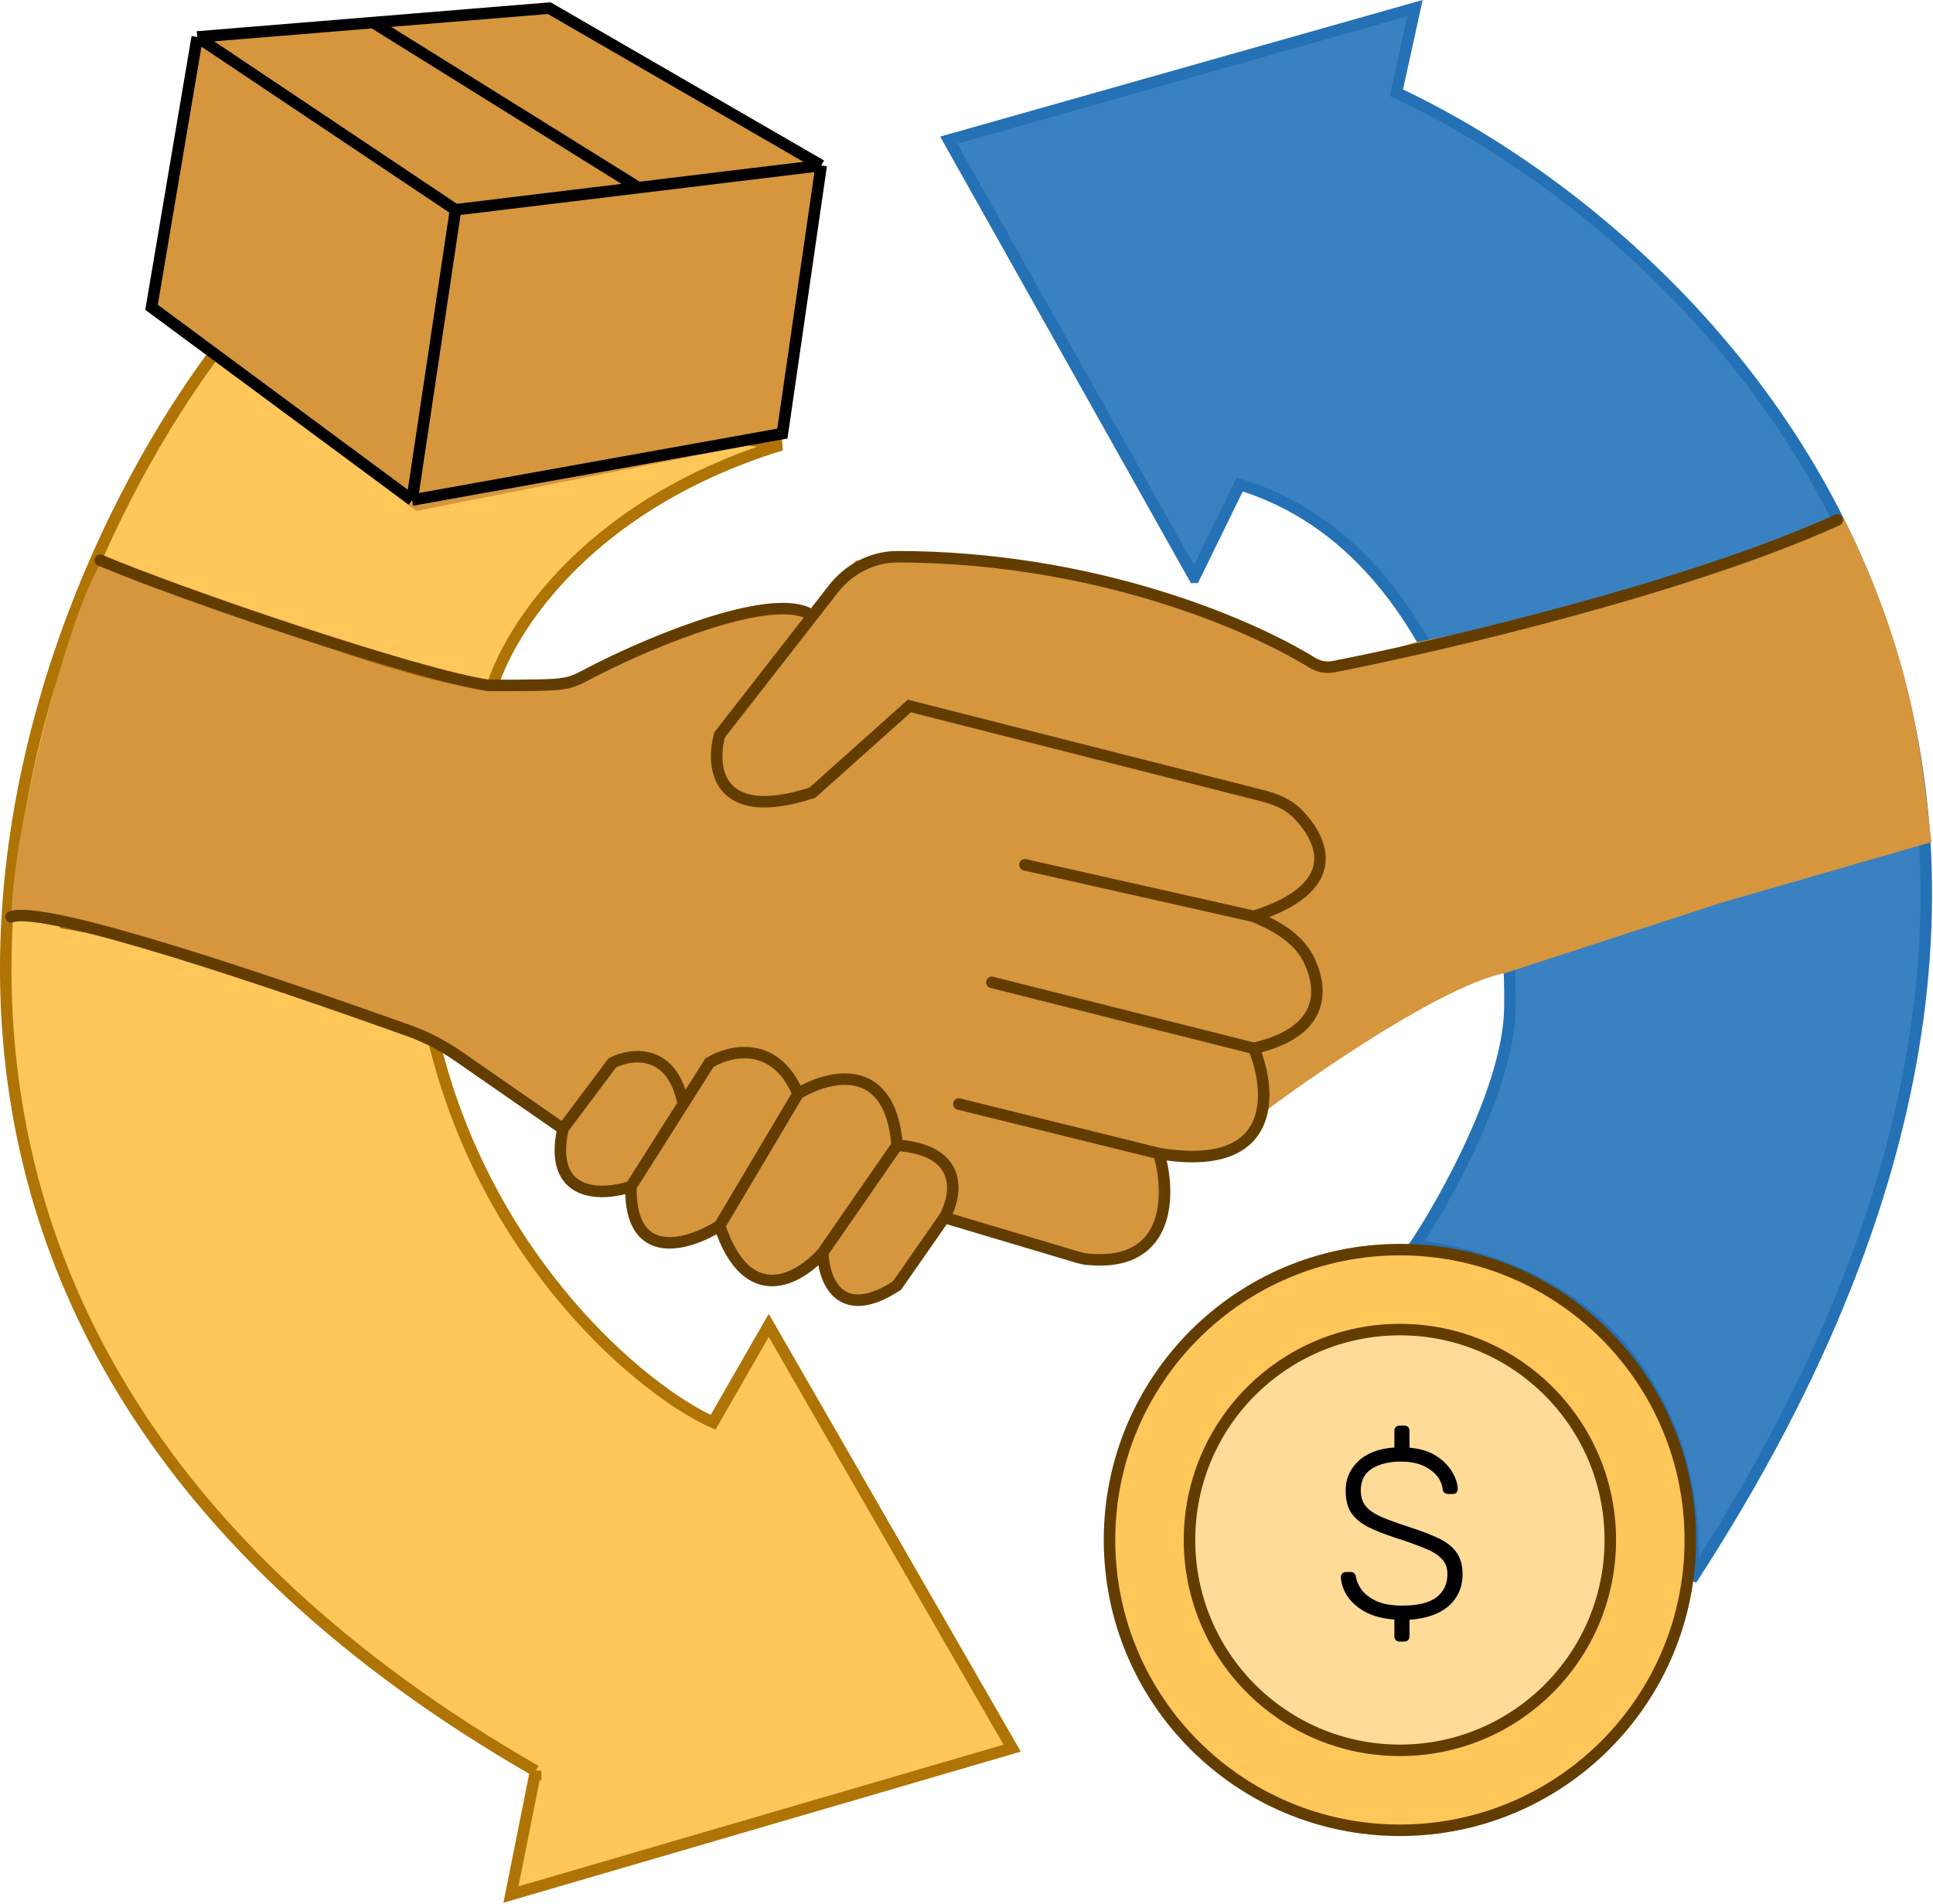
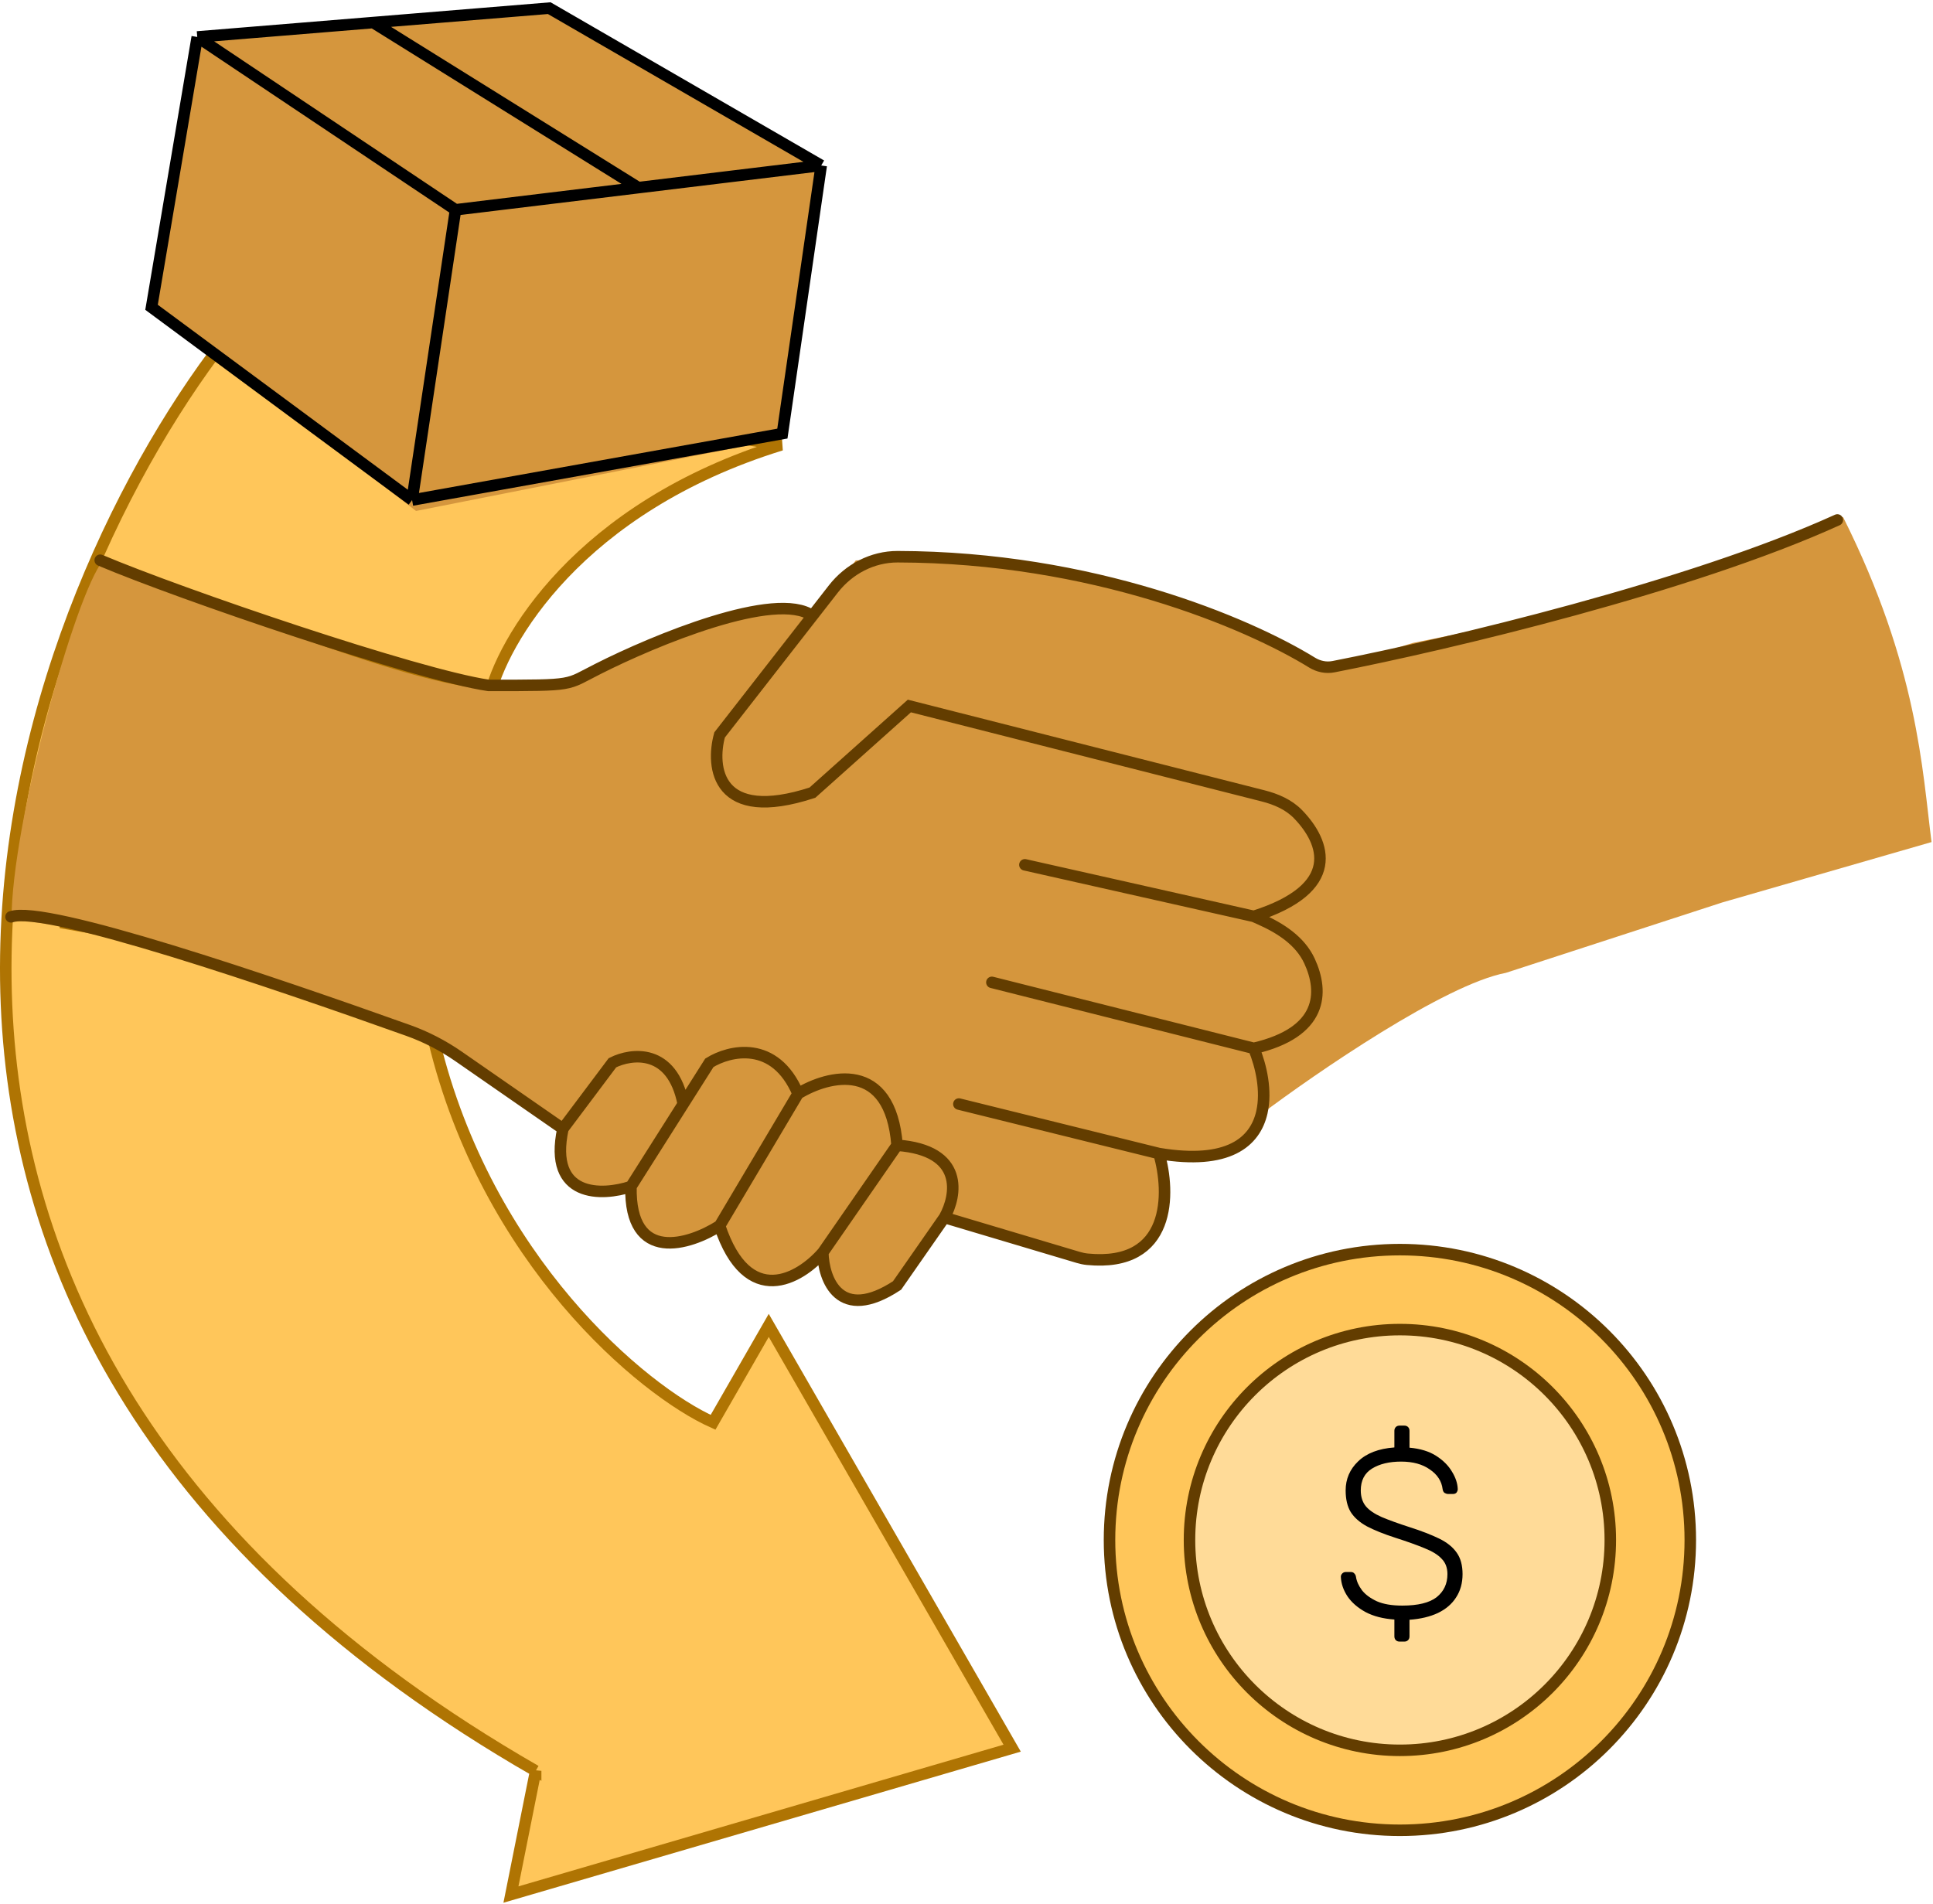
<svg xmlns="http://www.w3.org/2000/svg" width="336" height="331" viewBox="0 0 336 331" fill="none">
  <path d="M133.626 77.511C100.292 88.475 87.343 109.698 84.859 119.734L27.651 102.323L27.301 102.217L27.094 102.519C13.814 121.856 10.753 149.255 10.868 160.524L10.873 160.942L11.284 161.013C46.261 166.98 68.325 178.386 75.102 183.4C84.364 221.608 111.334 242.194 123.742 247.735L124.154 247.92L124.379 247.528L133.626 231.434L175.187 303.631L89.464 328.673L93.462 308.665L93.61 308.751V307.876L93.143 307.829L93.359 307.453C26.666 269.096 3.528 220.186 1.629 174.661C-0.265 129.243 18.979 87.12 37.398 62.118L133.626 77.511Z" fill="#B5DBFF" stroke="#83B8FC" />
-   <path d="M207.608 100.371L215.494 84.233C253.923 95.99 262.822 149.608 262.456 174.936C262.456 188.413 251.462 208.275 245.964 216.526C288.984 222.264 295.921 257.637 294.002 274.609C387.51 130.914 298.779 42.403 242.73 16.115L245.954 1.417L164.921 24.366L207.587 100.371H207.608Z" fill="#3A81C2" stroke="#2471B6" stroke-width="2" />
  <path d="M93.11 307.886C-40.55 231.016 0.134 111.648 37.176 61.576L135.775 77.349C100.496 88.25 87.149 111.606 85 121.401L56.5 112.901L27.506 102.802C14.31 122.017 11.254 149.295 11.368 160.52C46.648 166.539 68.732 175.884 75.418 180.901C84.598 219.05 111.637 241.781 123.946 247.279L133.626 230.432L175.937 303.933L88.812 329.386L93.11 307.876V307.886Z" fill="#FFC65A" stroke="#AF7403" stroke-width="2" />
  <path d="M275.373 105.401L298.373 98.901L320.373 89.901C333.373 115.901 334.138 133.901 335.745 146.401L299.362 156.901L261.738 169.143C251.15 171.156 228.837 186.47 219 193.876C217.832 199.05 213.169 203.056 201.11 201.043C203.145 207.969 203.332 221.332 187.841 219.329L163.818 212.163L155.576 223.992C145.541 230.585 142.787 222.918 142.673 218.255C138.73 222.793 129.623 228.227 124.741 213.592C119.483 216.941 109.041 220.258 109.323 206.78C104.305 208.449 94.906 208.793 97.494 196.745L75.264 181.327C60.806 174.63 19.212 161.049 2 159.901C2 143.401 13 103.401 17.922 97.436C32.025 103.414 72.239 119.666 84.579 119.666C99.997 119.666 97.848 119.666 103.586 116.798C113.381 111.832 134.557 103.038 140.868 107.566L148.754 97.436C187.758 95.715 218.781 109.631 229.422 116.798L245.59 111.78L254.873 109.901L275.373 105.401Z" fill="#D5963D" />
  <path d="M243.334 217.258C271.212 217.258 293.812 239.857 293.812 267.734C293.812 295.612 271.212 318.212 243.334 318.212C215.457 318.212 192.858 295.612 192.858 267.734C192.858 239.857 215.457 217.258 243.334 217.258Z" fill="#FFC65A" stroke="#633D00" stroke-width="2" />
  <path d="M243.335 304.309C263.534 304.309 279.908 287.935 279.908 267.736C279.908 247.537 263.534 231.163 243.335 231.163C223.136 231.163 206.762 247.537 206.762 267.736C206.762 287.935 223.136 304.309 243.335 304.309Z" fill="#FFDB98" stroke="#633D00" stroke-width="2" />
  <path d="M243.293 285.406C243.012 285.406 242.793 285.323 242.626 285.156C242.459 284.989 242.375 284.77 242.375 284.488V281.567C240.404 281.432 238.735 280.994 237.368 280.274C236.002 279.523 234.959 278.615 234.239 277.562C233.519 276.477 233.122 275.34 233.07 274.14C233.07 273.921 233.154 273.723 233.321 273.556C233.488 273.389 233.696 273.306 233.947 273.306H234.781C235.063 273.306 235.272 273.389 235.407 273.556C235.574 273.723 235.668 273.921 235.699 274.14C235.814 274.922 236.158 275.694 236.742 276.477C237.326 277.228 238.192 277.864 239.329 278.396C240.466 278.897 241.948 279.147 243.752 279.147C246.475 279.147 248.468 278.657 249.719 277.687C250.971 276.685 251.597 275.35 251.597 273.681C251.597 272.565 251.263 271.678 250.595 271.011C249.959 270.312 248.968 269.707 247.633 269.175C246.298 268.622 244.587 268.006 242.5 267.339C240.529 266.702 238.902 266.045 237.619 265.378C236.336 264.679 235.397 263.844 234.781 262.874C234.197 261.904 233.905 260.652 233.905 259.119C233.905 257.147 234.625 255.457 236.075 254.07C237.546 252.651 239.653 251.848 242.375 251.65V248.771C242.375 248.489 242.459 248.27 242.626 248.103C242.793 247.936 243.012 247.853 243.293 247.853H244.086C244.368 247.853 244.587 247.936 244.754 248.103C244.921 248.27 245.004 248.489 245.004 248.771V251.691C246.871 251.858 248.415 252.328 249.636 253.11C250.856 253.892 251.774 254.81 252.39 255.864C253.026 256.897 253.36 257.909 253.391 258.91C253.391 259.108 253.318 259.296 253.182 259.494C253.047 259.661 252.817 259.745 252.515 259.745H251.68C251.545 259.745 251.357 259.692 251.138 259.578C250.94 259.463 250.815 259.244 250.762 258.91C250.596 257.523 249.855 256.375 248.551 255.488C247.268 254.57 245.599 254.111 243.544 254.111C241.489 254.111 239.799 254.518 238.495 255.322C237.191 256.125 236.534 257.397 236.534 259.119C236.534 260.235 236.826 261.153 237.41 261.873C237.994 262.571 238.912 263.197 240.164 263.75C241.416 264.282 243.033 264.866 245.004 265.503C247.091 266.17 248.812 266.838 250.178 267.506C251.545 268.173 252.557 268.997 253.224 269.967C253.892 270.917 254.226 272.148 254.226 273.681C254.226 275.215 253.85 276.591 253.099 277.729C252.379 278.866 251.315 279.773 249.928 280.441C248.561 281.077 246.924 281.473 245.004 281.609V284.488C245.004 284.77 244.921 284.989 244.754 285.156C244.587 285.323 244.368 285.406 244.086 285.406H243.293Z" fill="black" />
  <path d="M26.786 53.69L34.672 6.362L64.966 4.036L95.259 1.71L142.587 28.602L135.775 76.285L72.32 88.834L26.786 53.701V53.69Z" fill="#D5963D" />
  <path d="M34.286 6.425L26.34 53.425L71.632 86.941M34.286 6.425L79.181 36.474M34.286 6.425L64.878 3.921M142.748 28.769L95.47 1.417L64.878 3.921M142.748 28.769L135.994 75.384L71.632 86.941M142.748 28.769L110.965 32.622M71.632 86.941L79.181 36.474M79.181 36.474L110.965 32.622M110.965 32.622L64.878 3.921" stroke="black" stroke-width="2" />
  <path d="M141.222 107.065L144.853 102.401C147.553 98.934 151.64 96.782 156.034 96.79C189.89 96.856 216.821 108.266 228.059 115.194C229.18 115.884 230.496 116.162 231.788 115.91C251.902 111.975 293.858 101.999 319.373 90.401M141.222 107.065L125.084 127.772C123.541 133.384 124.584 143.252 141.222 137.807L158.069 122.744L219.557 138.37C221.807 138.942 223.992 139.878 225.612 141.541C230.412 146.473 233.289 154.445 217.946 159.317M141.222 107.065C134.911 102.538 113.735 111.332 103.94 116.297C98.202 119.166 100.351 119.166 84.933 119.166C72.5 117.334 31.522 103.378 17.419 97.401M217.946 159.317L178.15 150.356M217.946 159.317L219.018 159.793C222.567 161.37 226.001 163.569 227.627 167.094C230.152 172.57 229.902 179.487 217.946 182.266M217.946 182.266L172.412 170.792M217.946 182.266C219.24 185.396 220.178 189.683 219.344 193.376M201.454 200.553L166.675 191.947M201.454 200.553C203.452 207.356 203.669 220.367 189 218.932C188.465 218.88 187.926 218.762 187.41 218.608L164.161 211.673M201.454 200.553C213.513 202.566 218.165 198.56 219.344 193.386M155.93 199.113C167.687 199.969 166.32 207.834 164.171 211.662L155.93 223.492C145.895 230.085 143.141 222.417 143.027 217.754L155.93 199.113ZM155.93 199.113C154.783 184.196 143.976 186.929 138.718 190.153M138.718 190.153L125.095 213.102C119.837 216.451 109.395 219.768 109.677 206.29M138.718 190.153C134.702 180.691 126.764 182.621 123.301 184.78L118.763 191.947L109.677 206.29M143.016 217.765C139.073 222.303 129.966 227.738 125.084 213.102M109.677 206.29C104.659 207.959 95.26 208.303 97.847 196.255M118.763 191.936C116.854 182.193 109.76 183.101 106.454 184.77L97.847 196.245L79.706 183.662C76.992 181.78 74.049 180.259 70.939 179.148C47.401 170.742 7.901 157.256 1.918 159.401" stroke="#633D00" stroke-width="2" stroke-linecap="round" />
</svg>